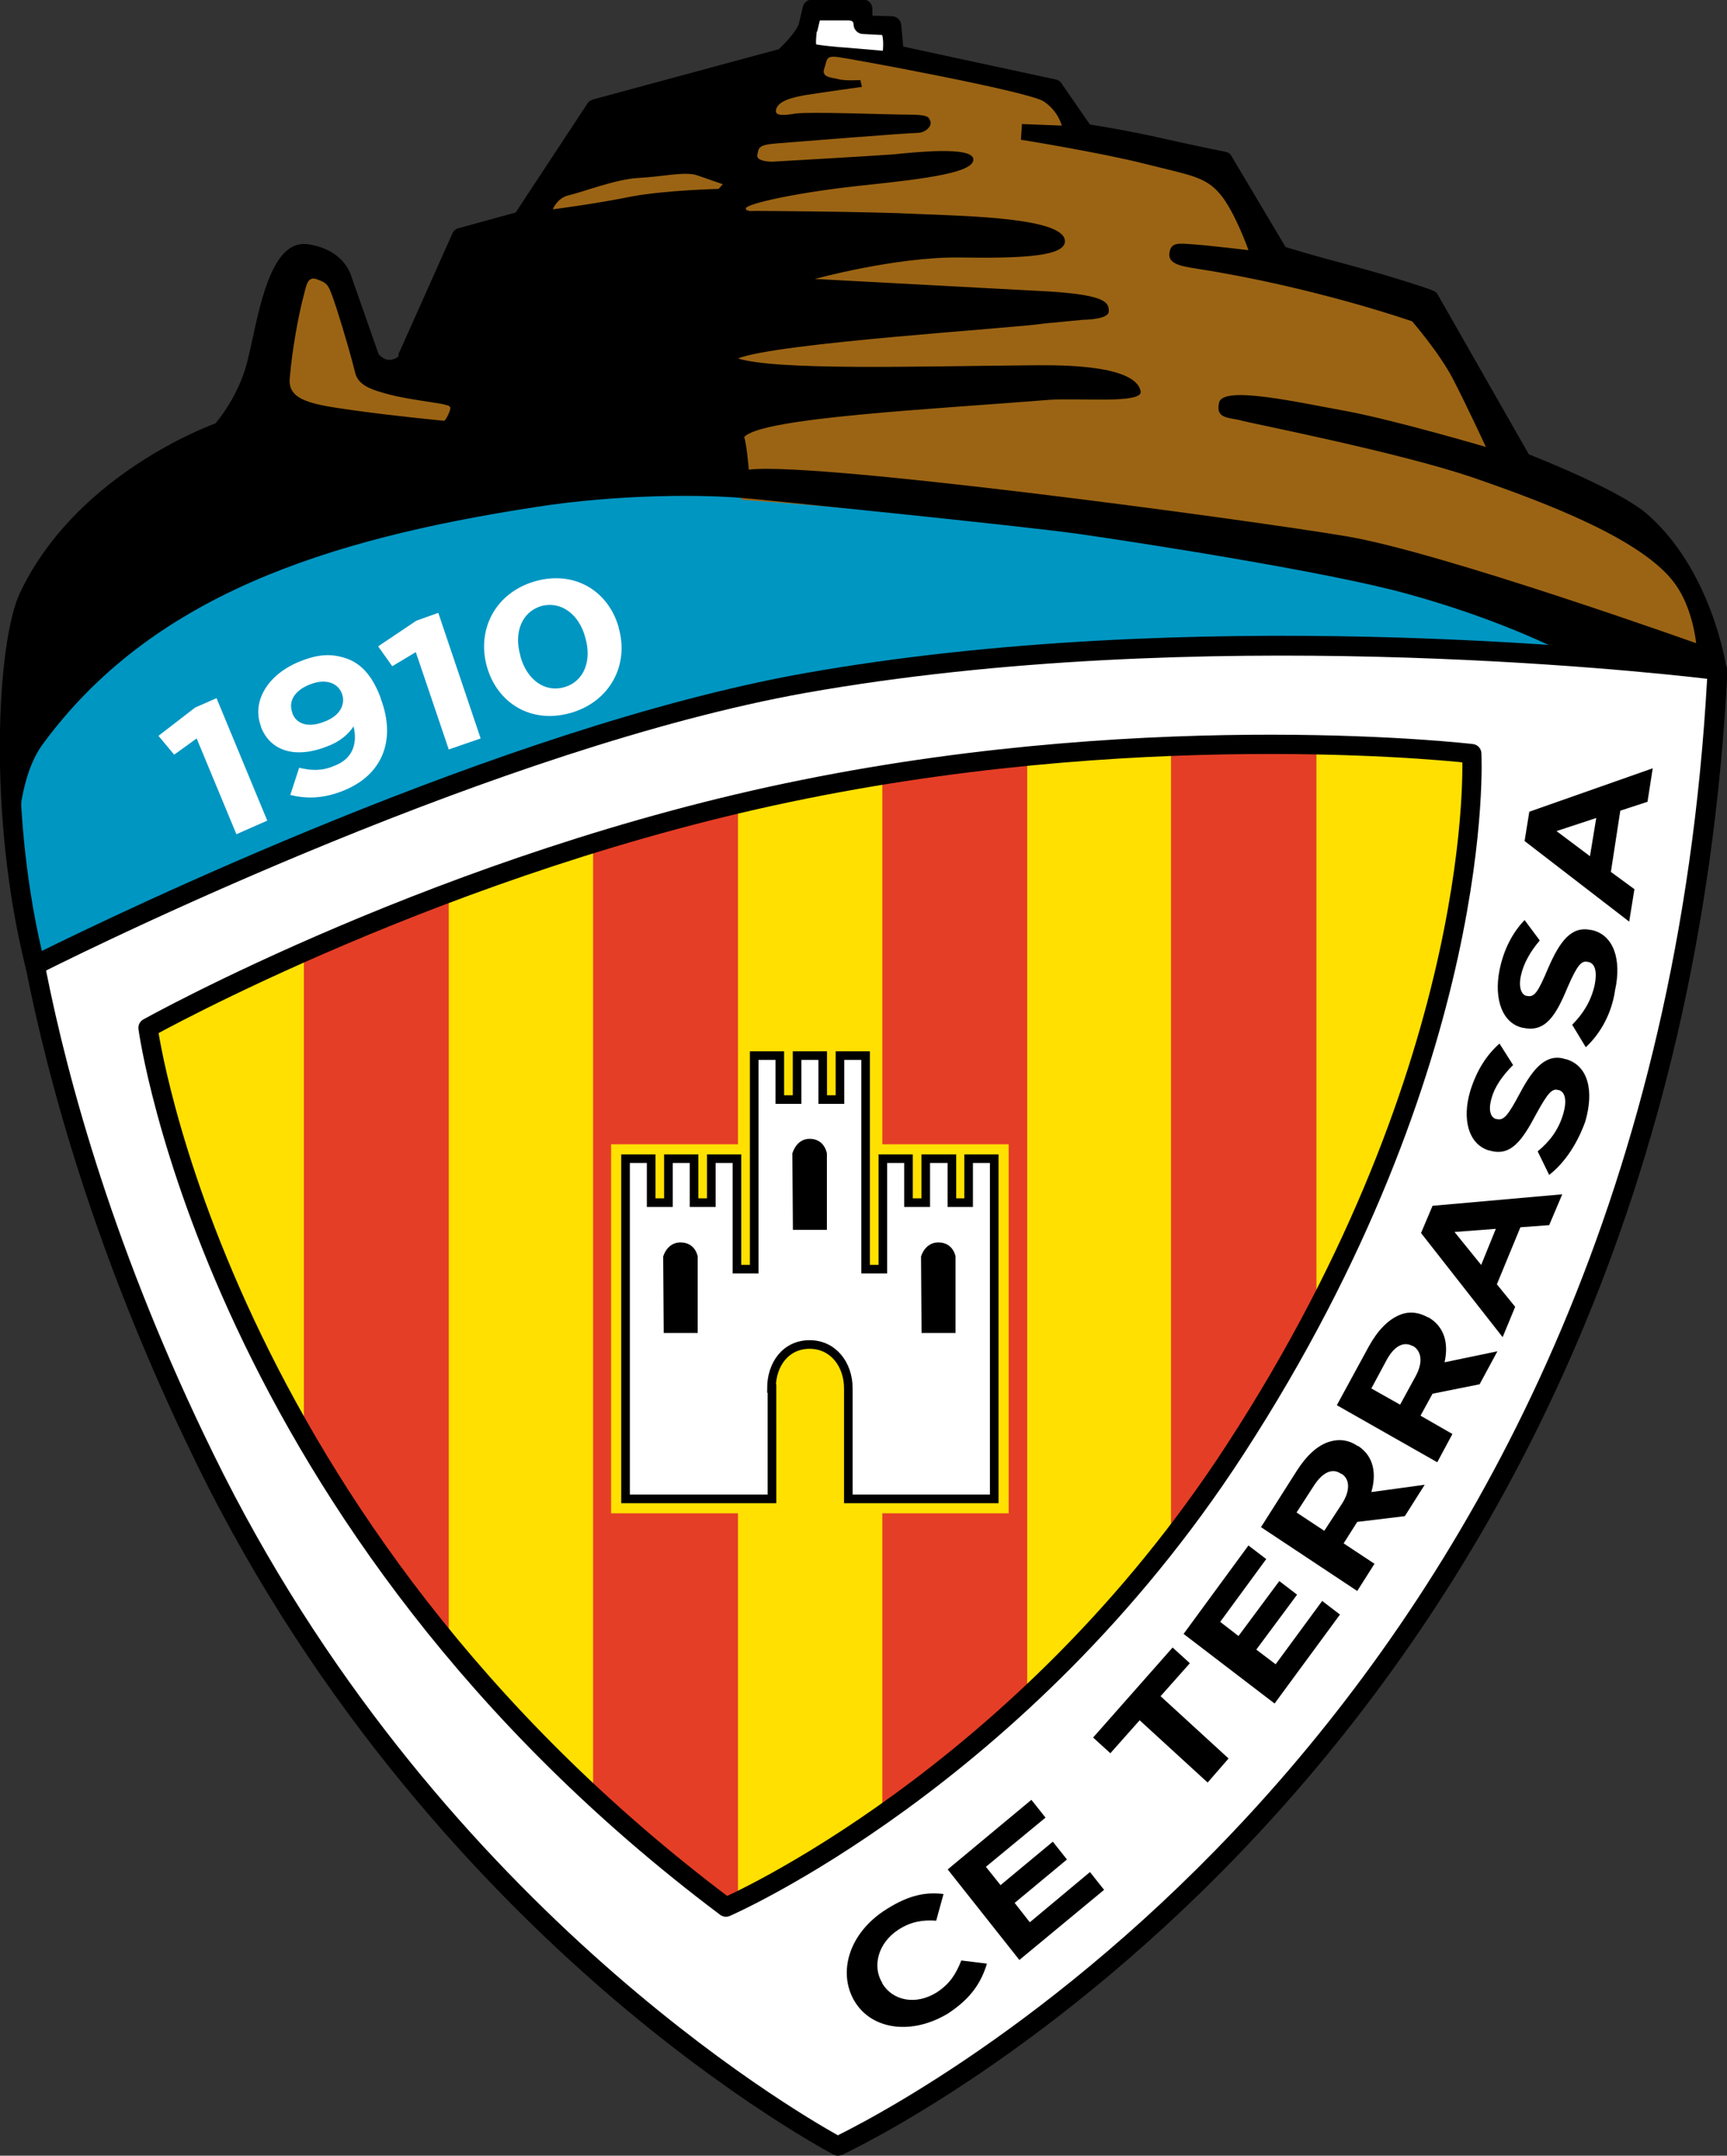
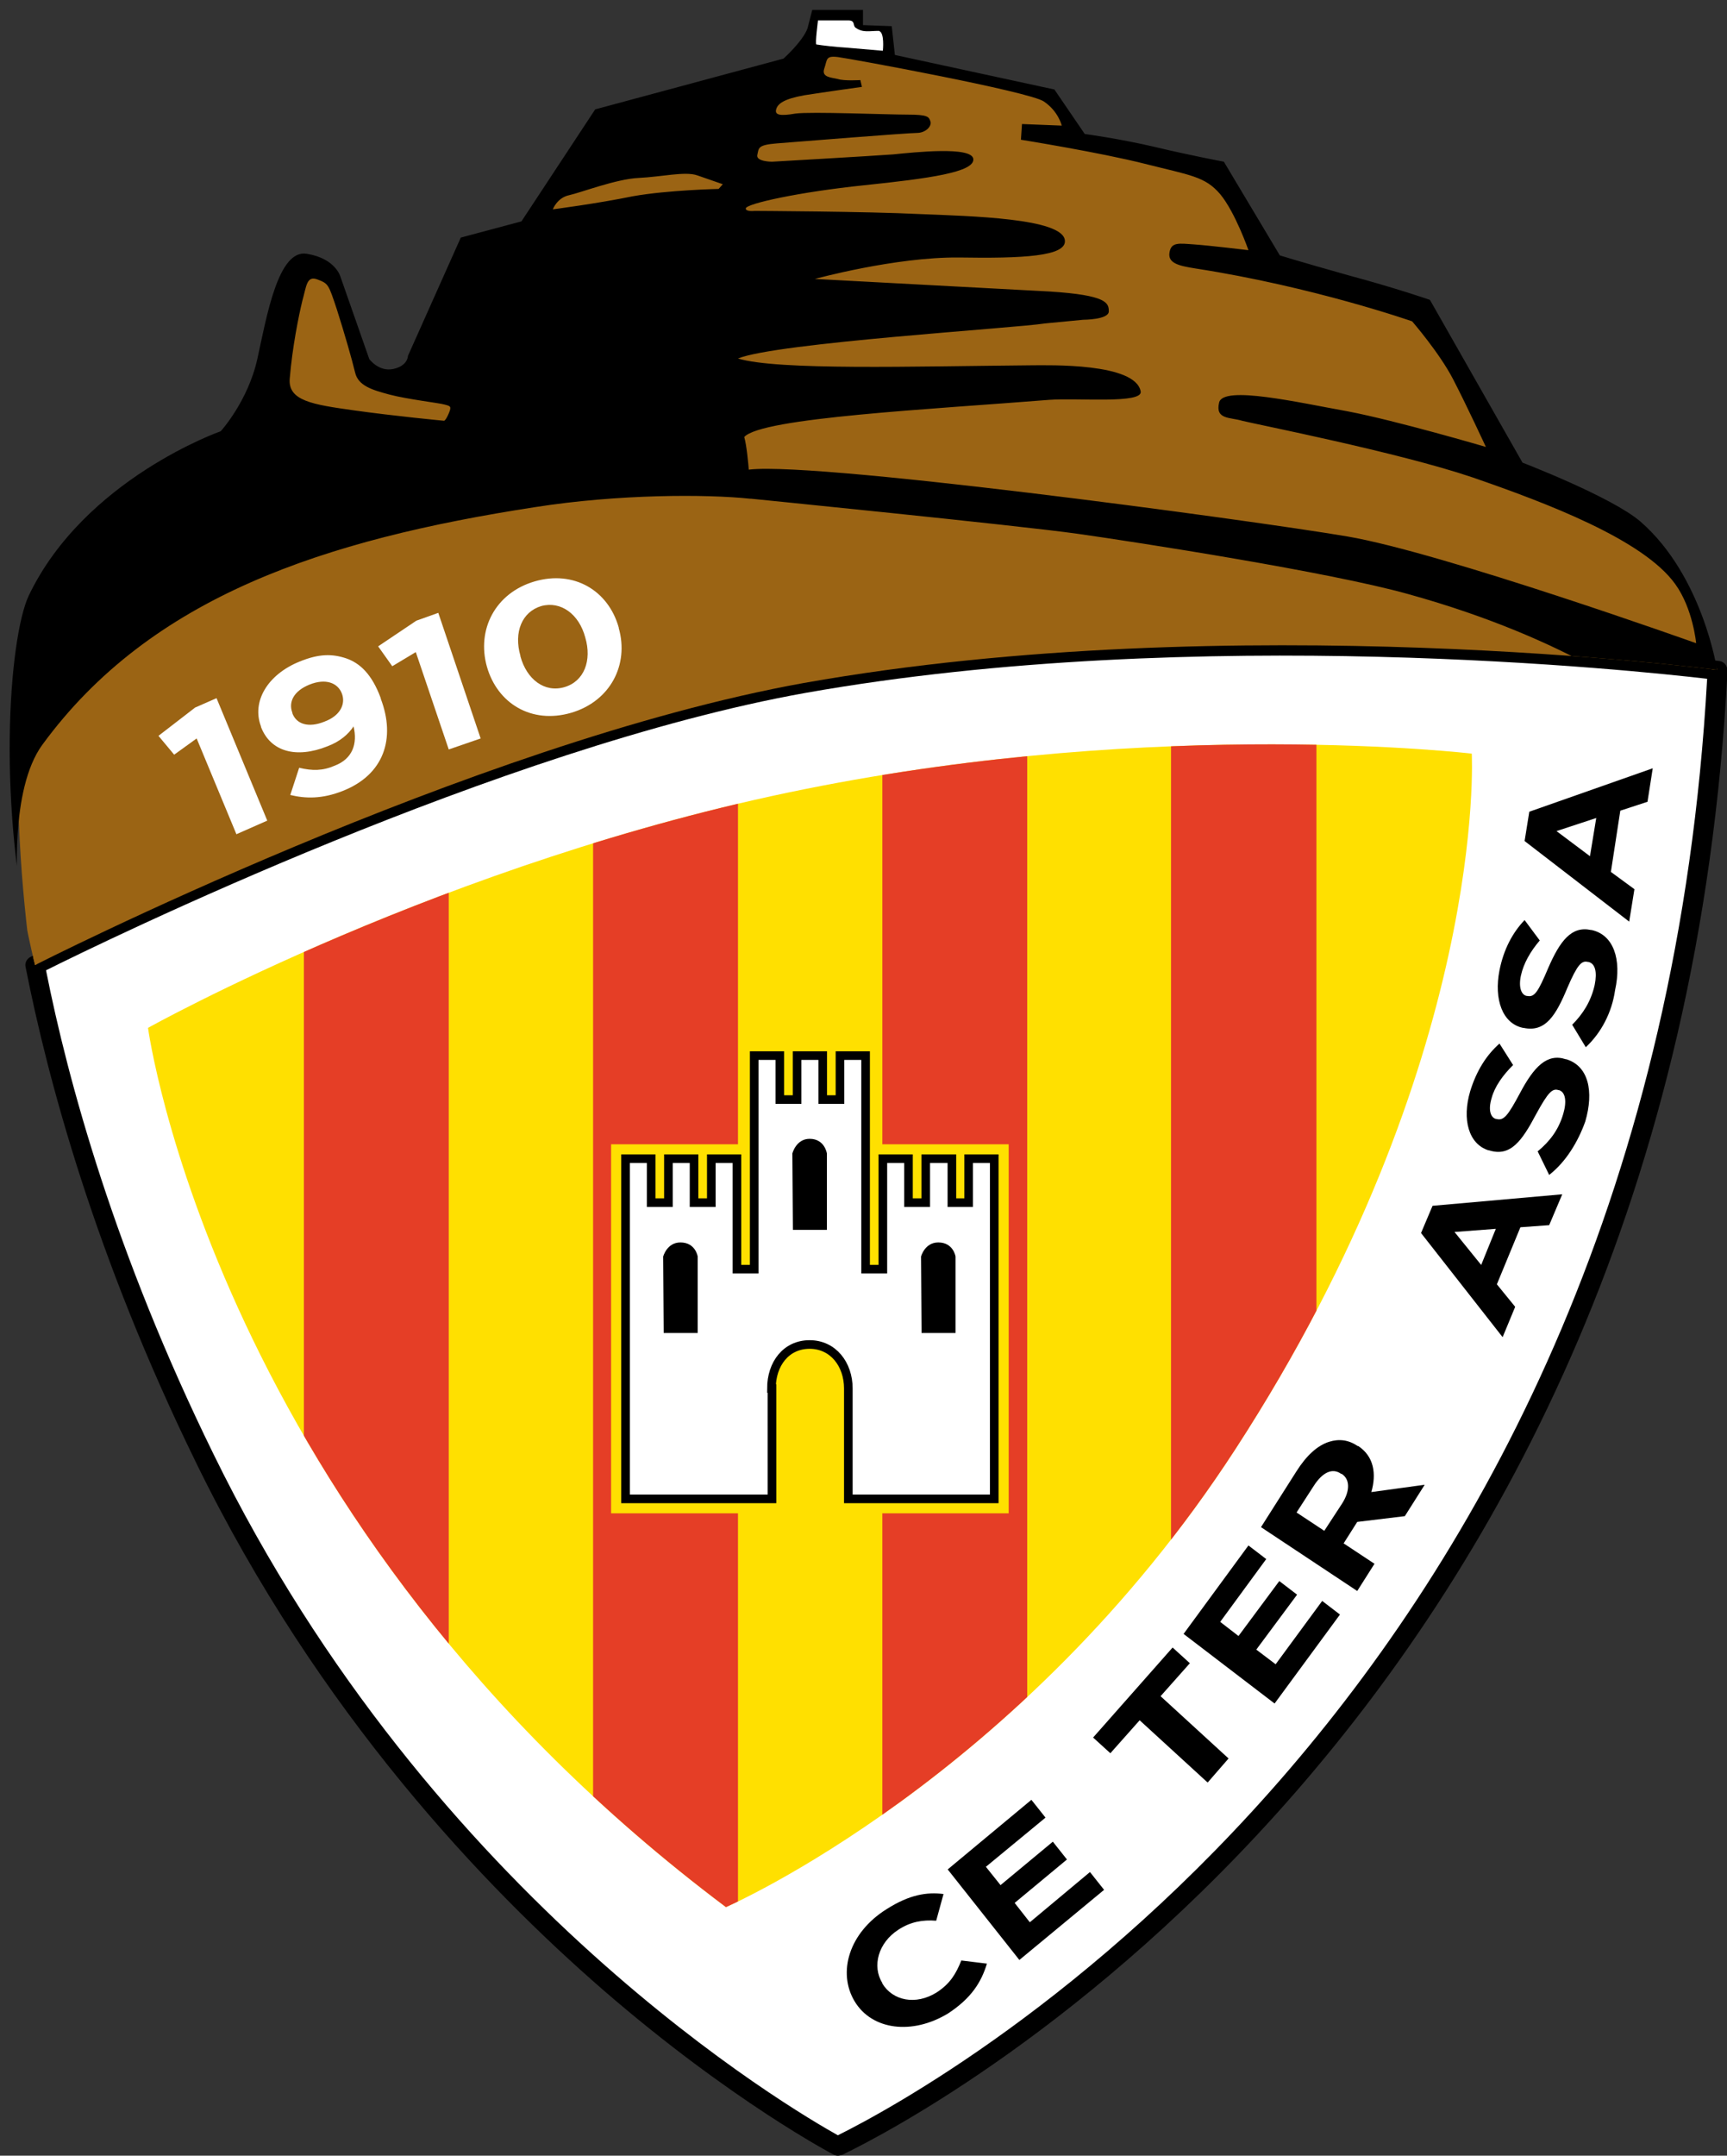
<svg xmlns="http://www.w3.org/2000/svg" xmlns:xlink="http://www.w3.org/1999/xlink" version="1.1" id="Capa_1" x="0px" y="0px" viewBox="0 0 330.2 411.9" style="enable-background:new 0 0 330.2 411.9;" xml:space="preserve">
  <rect x="0" y="0" width="330.2" height="411.9" fill="#333333" stroke="none" />
  <style type="text/css">
	.st0{fill:#FFFFFF;}
	
		.st1{clip-path:url(#SVGID_00000032619536751249091950000003352248971656649406_);fill:#9B6414;stroke:#9B6414;stroke-width:1.049;stroke-miterlimit:3.864;}
	
		.st2{clip-path:url(#SVGID_00000032619536751249091950000003352248971656649406_);fill:#9B6414;stroke:#9B6414;stroke-width:1.049;stroke-linejoin:round;stroke-miterlimit:3.864;}
	.st3{clip-path:url(#SVGID_00000032619536751249091950000003352248971656649406_);fill:#0096C2;}
	.st4{clip-path:url(#SVGID_00000032619536751249091950000003352248971656649406_);}
	.st5{clip-path:url(#SVGID_00000032619536751249091950000003352248971656649406_);fill:#FFFFFF;}
	.st6{fill:#FFE000;}
	.st7{clip-path:url(#SVGID_00000015348724669441010540000001704963935125366974_);fill:#E53E26;}
	.st8{fill:none;stroke:#000000;stroke-width:3.685;stroke-linejoin:round;stroke-miterlimit:3.864;}
	.st9{fill:#FFE000;stroke:#FFE000;stroke-width:5.516;stroke-miterlimit:3.864;}
	.st10{fill:#FFFFFF;stroke:#000000;stroke-width:1.647;stroke-miterlimit:3.864;}
</style>
  <g>
    <path class="st0" d="M160.2,410C104.4,384.4,24.9,291.8,6.7,184.4c32.5-15.4,158.2-87,321.4-54.5   C323.4,269.6,238.6,370.9,160.2,410z" />
    <path d="M160.2,411.9c-0.3,0-0.6-0.1-0.8-0.2c-0.2-0.1-19.5-10.2-44-31.4c-22.6-19.6-54.5-52.9-77.9-100.8   c-19.4-39.6-28.4-73.4-32.6-94.7c-0.2-0.8,0.2-1.6,1-2c0.8-0.4,84.6-42.8,147.6-54c81.6-14.5,174.2-2.6,175.2-2.5   c1,0.1,1.6,1,1.6,1.9c-10.4,200.6-153,275.7-169.2,283.5C160.7,411.8,160.5,411.9,160.2,411.9z M8.8,185.4   c4.2,21.2,13.2,54.1,32,92.4C82.6,363.3,152,403.4,160.2,408c19.5-9.7,155.4-84.1,166.2-278.3c-12.9-1.5-97.4-10.6-172.4,2.7   C95.8,142.8,19.4,180.1,8.8,185.4z" />
    <g>
      <defs>
        <path id="SVGID_1_" d="M5.5,113.8c10.7-22.3,36.7-31.4,36.7-31.4s5.2-5.7,7-13.8c1.8-8.2,4-21.1,9.5-20.1     c5.5,0.9,6.4,4.4,6.4,4.4l5.5,15.7c0,0,1.8,2.5,4.6,1.9C78,69.9,78,68,78,68l10.1-22.6l11.6-3.1l14.1-21.4l36-9.7     c0,0,3.7-3.3,4.6-5.8l0.9-3.5h9.7v2.9l5.5,0.2l0.6,5.5l30.5,6.6l5.8,8.5c0,0,6.7,0.9,13.5,2.5c6.7,1.6,13.1,2.8,13.1,2.8     l10.7,17.9c0,0,2.8,0.9,13.1,3.8c9.3,2.5,15.6,4.7,15.6,4.7l17.7,31.1c0,0,17.2,6.6,22.6,11.3c11.9,10.4,14.6,28.3,14.6,28.3     s-92.4-12.1-174.6,2.5C90.3,141.9,6.7,184.4,6.7,184.4C-0.8,154.3,1.7,121.9,5.5,113.8L5.5,113.8z" />
      </defs>
      <clipPath id="SVGID_00000072254616816142620870000013666777092749422730_">
        <use xlink:href="#SVGID_1_" style="overflow:visible;" />
      </clipPath>
      <path style="clip-path:url(#SVGID_00000072254616816142620870000013666777092749422730_);fill:#9B6414;stroke:#9B6414;stroke-width:1.049;stroke-miterlimit:3.864;" d="    M105.7,40c0,0,0.8-2.2,3.1-2.7c2.3-0.5,9-3.1,13.3-3.3c4.3-0.2,8.9-1.3,11.2-0.5c2.3,0.8,4.9,1.7,4.9,1.7l-0.8,0.9    c0,0-9.6,0.2-16.4,1.4C114.2,38.9,105.7,40,105.7,40L105.7,40z" />
      <path style="clip-path:url(#SVGID_00000072254616816142620870000013666777092749422730_);fill:#9B6414;stroke:#9B6414;stroke-width:1.049;stroke-miterlimit:3.864;" d="    M84.9,80.4c0,0-9.5-0.9-17.3-2c-7.8-1.1-12.6-1.8-12.2-6.1c0.5-6,1.7-11.9,2.4-14.8c0.8-2.8,0.8-4.9,2.9-4.1    c2.1,0.8,2.1,0.9,3.7,5.7c1.5,4.7,2.9,9.6,3.5,12.1c0.6,2.5,3.2,3.3,6.6,4.2c3.4,0.9,9.5,1.6,10.5,1.9c1.1,0.3,1.4,0.3,0.8,1.7    C85.2,80.4,84.9,80.4,84.9,80.4L84.9,80.4z" />
      <path style="clip-path:url(#SVGID_00000072254616816142620870000013666777092749422730_);fill:#9B6414;stroke:#9B6414;stroke-width:1.049;stroke-linejoin:round;stroke-miterlimit:3.864;" d="    M201.6,61.6l5.4-0.5c0,0,4.9,0,4.9-1.6c0-1.6-0.3-3.1-11.3-3.8c-11-0.6-44.9-2.4-44.9-2.4s15.3-4.2,27.5-4.1    c12.2,0.2,20.7-0.2,20.3-3.3c-0.5-4.2-17.9-4.6-27.8-5c-9.9-0.5-31.5-0.6-31.5-0.6s-1.8,0.2-1.7-0.5c0.2-0.9,10.1-3.1,22.6-4.4    c12.5-1.3,21.1-2.5,20.9-5c-0.2-2.5-11.3-1.3-15.3-0.9c-4,0.3-23.2,1.4-23.2,1.4s-3.1,0-2.8-1.3c0.3-1.3,0-1.9,3.7-2.2    c3.7-0.3,25.1-2,26.8-2c1.7,0,2.9-1.3,2.6-2.2c-0.3-0.9-0.5-1.3-4.4-1.3c-4,0-18.5-0.6-21.4-0.2c-2.9,0.5-4,0.3-3.7-0.8    c0.3-1.1,1.5-2,5.4-2.7c3.8-0.6,11-1.6,11-1.6l-0.3-1.3c0,0-3.1,0.2-4.3-0.2c-1.2-0.3-3.2-0.3-2.6-2c0.6-1.7,0.2-2.5,2.6-2.2    c2.4,0.3,36.7,6.6,39.4,8.5c2.8,1.9,3.4,4.6,3.4,4.6l-7.6-0.3l-0.2,3c0,0,15,2.4,23.7,4.6c8.7,2.2,11.5,2.4,14.4,5.8    c2.9,3.5,5.4,10.7,5.4,10.7s-7.5-0.9-10.4-1.1c-2.9-0.2-4.4-0.5-4.7,1.6c-0.3,2,1.8,2.5,5,3c22.6,3.5,41.4,10.1,41.4,10.1    s5.2,6,7.8,11c2.6,5,6.3,13,6.3,13s-17-5-26.4-6.8c-9.5-1.7-23.8-5-24.6-1.7c-0.8,3.3,2.1,2.8,4.4,3.5c2.3,0.6,29.8,6,44,10.8    c14.2,4.9,32.7,11.9,38.8,20.4c3.4,4.7,10.5,23.9,10.5,23.9s-55.7-4.2-74.1-4.2c-26.8,0-104.7-14.1-248.8,61.2    c0,0-10.4-58.4,3.2-79.9c25-20.6,124.7-27.6,124.7-27.6s0.1-26,10-24.8c3.2,0.4,49.1-2.4,49.1-2.4s4.4-0.6,5,2.4L201.6,61.6    L201.6,61.6z" />
-       <path style="clip-path:url(#SVGID_00000072254616816142620870000013666777092749422730_);fill:#0096C2;" d="M8.3,192.4    c0,0-10.3-27.6-4.3-50.3c4.1-15.7,13.5-29.2,13.5-29.2S28.5,95,38,90.6c9.5-4.4,27.2-3.1,27.2-3.1l11,4.4l13.8-1.6l19.3,0.3    l27.2,0.3l5.5,4.6c0,0,39.8,3,56.9,5.2c17.1,2.2,48,2.7,58.4,4.9c10.4,2.2,37.3,11.9,37.3,11.9l26,14.1l0.3,3.5    c0,0-37.6-2.9-54.7-3.2c-17.1-0.3-77.2,0.4-98.8,4.1c-31.2,5.3-73.7,17.7-102.1,30.1C36.7,178.6,8.3,192.4,8.3,192.4L8.3,192.4z" />
      <path style="clip-path:url(#SVGID_00000072254616816142620870000013666777092749422730_);" d="M199.8,61.8l7.3-0.7    c0,0,4.9,0,4.9-1.6c0-1.6-0.3-3.1-11.3-3.8c-11-0.6-44.9-2.4-44.9-2.4s15.3-4.2,27.5-4.1c12.2,0.2,20.7-0.2,20.3-3.3    c-0.5-4.2-17.9-4.6-27.8-5c-9.9-0.5-31.5-0.6-31.5-0.6s-1.8,0.2-1.7-0.5c0.2-0.9,10.1-3.1,22.6-4.4c12.5-1.3,21.1-2.5,20.9-5    c-0.2-2.5-11.3-1.3-15.3-0.9c-4,0.3-23.2,1.4-23.2,1.4s-3.1,0-2.8-1.3c0.3-1.3,0-1.9,3.7-2.2c3.7-0.3,25.1-2,26.8-2    c1.7,0,2.9-1.3,2.6-2.2c-0.3-0.9-0.5-1.3-4.4-1.3c-4,0-18.5-0.6-21.4-0.2c-2.9,0.5-4,0.3-3.7-0.8c0.3-1.1,1.5-2,5.4-2.7    c3.8-0.6,11-1.6,11-1.6l-0.3-1.3c0,0-3.1,0.2-4.3-0.2c-1.2-0.3-3.2-0.3-2.6-2c0.6-1.7,0.2-2.5,2.6-2.2c2.4,0.3,36.7,6.6,39.4,8.5    c2.8,1.9,3.4,4.6,3.4,4.6l-7.6-0.3l-0.2,3c0,0,15,2.4,23.7,4.6c8.7,2.2,11.5,2.4,14.4,5.8c2.9,3.5,5.4,10.7,5.4,10.7    s-7.5-0.9-10.4-1.1c-2.9-0.2-4.4-0.5-4.7,1.6c-0.3,2,1.8,2.5,5,3c22.6,3.5,41.4,10.1,41.4,10.1s5.2,6,7.8,11c2.6,5,6.3,13,6.3,13    s-17-5-26.4-6.8c-9.5-1.7-23.8-5-24.6-1.7c-0.8,3.3,2.1,2.8,4.4,3.5c2.3,0.6,29.8,6,44,10.8c14.2,4.9,32.7,11.9,38.8,20.4    c3.4,4.7,4,11.3,4,11.3s-48.5-17.3-66.7-20.4c-18.2-3.1-106.3-15-115.3-12.6l0.4,5.3c0,0,52.1,5.2,63.4,6.8    c11.3,1.6,48.1,7.3,63.1,11.5c31.8,8.8,46.5,21.2,46.5,21.2l20,1.4l-14.8-61.3L252.3,9.5L139.2-20L81.7,0.1L4,62.9l-14.7,38.3    l7.3,54l6.8,14.3c0,0-1.6-18.6,4.7-27.2c20.7-28.3,53.9-39.2,94.2-45.4c15.9-2.5,32.8-2.5,41.2-1.6c0,0-0.3-8.5-1.2-11.8    c3.3-3.7,35.9-5.3,58.3-7.1c5.5-0.4,17.9,0.8,17.5-1.6c-1-5.5-17.6-5-20.8-5c-22.9,0.2-48.6,1-56.2-1.3    C148.4,65.5,194.2,62.7,199.8,61.8L199.8,61.8z M84.9,80.4c0,0-9.5-0.9-17.3-2c-7.8-1.1-12.6-1.8-12.2-6.1    c0.5-6,1.7-11.9,2.4-14.8c0.8-2.8,0.8-4.9,2.9-4.1c2.1,0.8,2.1,0.9,3.7,5.7c1.5,4.7,2.9,9.6,3.5,12.1c0.6,2.5,3.2,3.3,6.6,4.2    c3.4,0.9,9.5,1.6,10.5,1.9c1.1,0.3,1.4,0.3,0.8,1.7C85.2,80.4,84.9,80.4,84.9,80.4L84.9,80.4z M105.7,40c0,0,0.8-2.2,3.1-2.7    c2.3-0.5,9-3.1,13.3-3.3c4.3-0.2,8.9-1.3,11.2-0.5c2.3,0.8,4.9,1.7,4.9,1.7l-0.8,0.9c0,0-9.6,0.2-16.4,1.4    C114.2,38.9,105.7,40,105.7,40L105.7,40z" />
      <path style="clip-path:url(#SVGID_00000072254616816142620870000013666777092749422730_);fill:#FFFFFF;" d="M168.8,9.7    c0,0-4.7-0.4-7-0.6c-1.8-0.1-4.5-0.4-5.7-0.6c-0.3,0,0.3-4.6,0.3-4.6s4.1,0,5.8,0c1.4,0,0.8,1,1.4,1.4c1.4,1,2.6,0.6,4.4,0.6    C169.2,6.1,168.8,9.7,168.8,9.7L168.8,9.7z" />
    </g>
-     <path d="M6.7,186.3c-0.3,0-0.5-0.1-0.8-0.2c-0.5-0.2-0.9-0.7-1-1.2c-7.3-29.2-5.5-62.6-1-71.8c10.2-21.3,33.5-30.8,37.3-32.2   c1.1-1.3,4.9-6.2,6.3-12.7c0.2-0.8,0.4-1.7,0.6-2.6c1.9-8.9,4.3-20.1,11-18.9c6.1,1,7.6,4.9,7.9,5.6l5.4,15.4   c0.4,0.4,1.3,1.3,2.5,1c1-0.2,1.3-0.6,1.3-0.8c0-0.3,0-0.4,0.2-0.7l10.1-22.6c0.2-0.5,0.7-0.9,1.2-1l10.9-3l13.7-20.8   c0.2-0.4,0.6-0.6,1.1-0.8l35.5-9.6c1.3-1.2,3.2-3.3,3.8-4.7l0.8-3.4c0.2-0.8,0.9-1.4,1.8-1.4h9.7c1,0,1.8,0.8,1.8,1.8V3l3.7,0.1   c0.9,0,1.7,0.7,1.8,1.6l0.4,4.2l29.2,6.3c0.5,0.1,0.9,0.4,1.1,0.8l5.4,7.8c2,0.3,7.4,1.2,12.8,2.4c6.6,1.5,13,2.8,13.1,2.8   c0.5,0.1,1,0.4,1.2,0.9l10.3,17.3c1.3,0.4,4.8,1.5,12.4,3.5c9.3,2.5,15.6,4.7,15.7,4.8c0.4,0.1,0.8,0.4,1,0.8l17.4,30.5   c3.2,1.3,17.5,7,22.6,11.4c12.3,10.7,15.1,28.7,15.2,29.5c0.1,0.6-0.1,1.2-0.5,1.6c-0.4,0.4-1,0.6-1.6,0.5   c-0.9-0.1-93-11.9-174,2.5C91.6,143.5,8.4,185.6,7.5,186.1C7.3,186.2,7,186.3,6.7,186.3z M58.2,50.3c-3.1,0-5.3,10.4-6.6,16.1   c-0.2,0.9-0.4,1.8-0.6,2.6c-1.9,8.6-7.2,14.4-7.5,14.7c-0.2,0.2-0.5,0.4-0.7,0.5c-0.3,0.1-25.4,9.1-35.6,30.5   C3.6,122.2,1.3,153,8,181.7c13.4-6.6,88-42.7,145.5-53c74-13.2,157.1-4.6,172.6-2.8c-1.2-5.1-4.8-17.2-13.5-24.8   c-5.1-4.5-21.9-10.9-22.1-11c-0.4-0.2-0.7-0.4-0.9-0.8l-17.4-30.5c-1.8-0.6-7.3-2.4-14.8-4.5c-10.3-2.8-13.1-3.8-13.3-3.8   c-0.4-0.1-0.8-0.4-1-0.8l-10.3-17.2c-1.9-0.4-7.1-1.4-12.4-2.7c-6.6-1.5-13.2-2.5-13.3-2.5c-0.5-0.1-1-0.4-1.3-0.8l-5.4-7.9   l-29.7-6.4c-0.8-0.2-1.4-0.8-1.4-1.6l-0.4-3.9l-3.9-0.2c-1,0-1.8-0.9-1.8-1.8V3.7h-6.4l-0.5,2.1c0,0.1,0,0.1-0.1,0.2   c-1,2.9-4.7,6.2-5.2,6.5c-0.2,0.2-0.5,0.3-0.7,0.4l-35.3,9.6l-13.7,20.8c-0.2,0.4-0.6,0.6-1.1,0.8l-10.8,2.9l-9.6,21.6   c-0.2,1.3-1.2,3.2-4.1,3.8c-3.1,0.7-5.5-1.3-6.5-2.6c-0.1-0.1-0.2-0.3-0.3-0.5l-5.5-15.7c0,0,0-0.1,0-0.1c0-0.1-0.8-2.3-5-3.1   C58.4,50.3,58.3,50.3,58.2,50.3z" />
    <path class="st6" d="M28.3,196.4c0,0,12.7,94.6,110.5,168c0,0,56.5-24.5,97.4-87.5c48.4-74.5,45.2-132.9,45.2-132.9   s-59.1-7-127.6,6.8C85.4,164.5,28.3,196.4,28.3,196.4L28.3,196.4z" />
    <g>
      <defs>
        <path id="SVGID_00000116925253465989076040000016777826689930899634_" d="M28.3,196.4c0,0,12.7,94.6,110.5,168     c0,0,56.5-24.5,97.4-87.5c48.4-74.5,45.2-132.9,45.2-132.9s-59.1-7-127.6,6.8C85.4,164.5,28.3,196.4,28.3,196.4L28.3,196.4z" />
      </defs>
      <clipPath id="SVGID_00000163789748546526022550000000219120096565888415_">
        <use xlink:href="#SVGID_00000116925253465989076040000016777826689930899634_" style="overflow:visible;" />
      </clipPath>
      <polygon style="clip-path:url(#SVGID_00000163789748546526022550000000219120096565888415_);fill:#E53E26;" points="168.7,134.5     196.4,134.5 196.4,389.8 168.7,389.8 168.7,134.5   " />
      <polygon style="clip-path:url(#SVGID_00000163789748546526022550000000219120096565888415_);fill:#E53E26;" points="113.4,134.5     141.1,134.5 141.1,389.8 113.4,389.8 113.4,134.5   " />
      <polygon style="clip-path:url(#SVGID_00000163789748546526022550000000219120096565888415_);fill:#E53E26;" points="58.1,134.5     85.8,134.5 85.8,389.8 58.1,389.8 58.1,134.5   " />
      <polygon style="clip-path:url(#SVGID_00000163789748546526022550000000219120096565888415_);fill:#E53E26;" points="223.9,134.5     251.7,134.5 251.7,389.8 223.9,389.8 223.9,134.5   " />
    </g>
-     <path class="st8" d="M28.3,196.4c0,0,12.7,94.6,110.5,168c0,0,56.5-24.5,97.4-87.5c48.4-74.5,45.2-132.9,45.2-132.9   s-59.1-7-127.6,6.8C85.4,164.5,28.3,196.4,28.3,196.4L28.3,196.4z" />
    <path class="st9" d="M147.5,265.3c0-4.7,2.8-8.4,7.3-8.4c4.5,0,7.4,3.8,7.4,8.4l0,21.1h27.9v-65h-4.9v8.4H182v-8.4H177v8.4h-3.3   v-8.4h-4.9v21.1h-3.3v-40.8h-4.9v8.4h-3.3v-8.4h-4.9v8.4h-3.3v-8.4h-4.9v40.8h-3.3v-21.1h-4.9v8.4h-3.3v-8.4h-4.9v8.4h-3.3v-8.4   h-4.9v65h28V265.3L147.5,265.3z" />
    <path class="st10" d="M147.5,265.3c0-4.7,2.8-8.4,7.3-8.4c4.5,0,7.4,3.8,7.4,8.4l0,21.1h27.9v-65h-4.9v8.4H182v-8.4H177v8.4h-3.3   v-8.4h-4.9v21.1h-3.3v-40.8h-4.9v8.4h-3.3v-8.4h-4.9v8.4h-3.3v-8.4h-4.9v40.8h-3.3v-21.1h-4.9v8.4h-3.3v-8.4h-4.9v8.4h-3.3v-8.4   h-4.9v65h28V265.3L147.5,265.3z" />
    <path d="M176.2,254.7h6.5v-14.6c0,0-0.4-2.7-3.3-2.7c-2.6,0-3.3,2.7-3.3,2.7L176.2,254.7L176.2,254.7z" />
    <path d="M151.6,235h6.5v-14.6c0,0-0.4-2.8-3.3-2.8c-2.6,0-3.3,2.8-3.3,2.8L151.6,235L151.6,235z" />
    <path d="M126.9,254.7h6.5v-14.6c0,0-0.4-2.7-3.3-2.7c-2.6,0-3.3,2.7-3.3,2.7L126.9,254.7L126.9,254.7z" />
    <g>
      <path class="st0" d="M37.6,141.1l-4.3,3.1l-3-3.6l7-5.4l4.1-1.8l9.7,23.4l-5.9,2.6L37.6,141.1z" />
    </g>
    <g>
      <path class="st0" d="M55.5,151.9l1.7-5.2c2.5,0.6,4.5,0.6,6.8-0.4c3.4-1.3,4.4-4.2,3.6-7.5c-1,1.5-2.6,2.9-5,3.8    c-6,2.4-10.9,1-12.7-3.7l0-0.1c-1.8-4.7,1.2-9.9,7.4-12.4c3.7-1.5,6.2-1.5,8.9-0.6c2.6,0.9,4.9,3,6.6,7.6l0,0.1    c2.9,7.6,0.6,14.5-7.2,17.6C61.6,152.7,58.4,152.6,55.5,151.9z M65.4,132.6L65.4,132.6c-0.8-2.2-3.2-3-6.2-1.8    c-3,1.2-4.1,3.3-3.3,5.4l0,0.1c0.8,2.1,3.1,2.8,6.1,1.6C65,136.8,66.1,134.6,65.4,132.6z" />
    </g>
    <g>
      <path class="st0" d="M79.5,124.6l-4.5,2.7l-2.7-3.8l7.3-4.9l4.2-1.5l8.1,24l-6.1,2.1L79.5,124.6z" />
    </g>
    <g>
      <path class="st0" d="M93.1,127.4L93.1,127.4c-2-7.1,1.6-14.1,9.1-16.3c7.5-2.2,14.1,1.7,16.1,8.8l0,0.1c2,7-1.6,14-9.1,16.2    C101.6,138.4,95.1,134.4,93.1,127.4z M111.9,121.8L111.9,121.8c-1.2-4.5-4.7-7-8.4-6c-3.7,1.1-5.3,5-4,9.5l0,0.1    c1.2,4.4,4.6,7,8.4,5.9C111.7,130.2,113.2,126.2,111.9,121.8z" />
    </g>
    <g>
      <path d="M163.4,382.4L163.4,382.4c-3.3-5.5-1.1-13.1,6.1-17.6c4.4-2.8,7.7-3.3,10.9-2.9L179,367c-2.6-0.2-4.9,0.2-7.2,1.7    c-3.9,2.5-5.1,7-3.1,10.2l0,0.1c2,3.3,6.4,4.2,10.4,1.7c2.6-1.7,3.7-3.6,4.7-6.1l4.9,0.6c-1.1,3.6-3,6.6-7.4,9.5    C174.4,388.9,166.7,387.9,163.4,382.4z" />
    </g>
    <g>
      <path d="M181.2,357.2l16-13.3l2.7,3.4l-11.4,9.4l2.8,3.5l10-8.3l2.7,3.4l-10,8.3l2.9,3.7l11.5-9.6l2.7,3.4l-16.2,13.4L181.2,357.2    z" />
    </g>
    <g>
      <path d="M217.9,328.7l-5.6,6.3l-3.3-3l15.2-17.2l3.3,3l-5.6,6.3l13,11.9l-4,4.6L217.9,328.7z" />
    </g>
    <g>
      <path d="M226.3,312.2l12.4-16.9l3.4,2.6l-8.8,12l3.5,2.7l7.8-10.5l3.4,2.6l-7.8,10.5l3.7,2.8l8.9-12.1l3.4,2.6l-12.5,17    L226.3,312.2z" />
    </g>
    <g>
      <path d="M241.1,291.8l6.8-10.7c1.9-3,4-4.9,6.2-5.6c1.9-0.6,3.7-0.4,5.5,0.8l0.1,0c3,2,3.5,5.3,2.5,8.8l10.2-1.4l-3.8,6l-9.1,1.1    l-2.6,4.1l5.9,3.9l-3.3,5.2L241.1,291.8z M256.6,287.3c1.6-2.5,1.5-4.7-0.1-5.7l-0.1,0c-1.7-1.2-3.6-0.2-5.2,2.3l-3.3,5.1l5.3,3.5    L256.6,287.3z" />
    </g>
    <g>
-       <path d="M255.6,268.5l6.1-11.2c1.7-3.1,3.7-5.1,5.8-6c1.8-0.8,3.7-0.6,5.5,0.4l0.1,0c3.1,1.8,3.9,5,3.1,8.6l10.1-2.1l-3.4,6.3    l-9,1.8l-2.3,4.2l6.1,3.5l-2.9,5.4L255.6,268.5z M270.7,262.9c1.4-2.6,1.1-4.7-0.5-5.7l-0.1,0c-1.8-1-3.6,0.1-5,2.7l-2.9,5.4    l5.5,3.1L270.7,262.9z" />
-     </g>
+       </g>
    <g>
      <path d="M271.7,235.6l2.2-5.2l24.8-2.2l-2.5,5.9l-5.5,0.4l-4.5,10.9l3.5,4.3l-2.4,5.8L271.7,235.6z M286,234.8l-7.9,0.6l5.1,6.3    L286,234.8z" />
    </g>
    <g>
      <path d="M296.2,224.5l-2.2-4.5c2.3-1.9,4-4.1,4.9-7.2c0.7-2.4,0.4-4.1-0.8-4.5l-0.1,0c-1.2-0.4-2,0.4-4.3,4.6    c-2.7,5.1-4.9,8.2-9,6.9l-0.1,0c-3.8-1.2-5.1-5.9-3.5-11.3c1.2-3.9,3.1-6.9,5.6-9.1l2.6,4.1c-2,2-3.5,4.1-4.1,6.3    c-0.7,2.3-0.2,3.7,0.8,4l0.1,0c1.4,0.4,2.2-0.6,4.5-4.9c2.7-5.1,5.2-7.7,8.8-6.5l0.1,0c4.2,1.3,5.3,6.1,3.6,11.9    C301.7,218.2,299.4,222,296.2,224.5z" />
    </g>
    <g>
      <path d="M303.2,200.1l-2.6-4.3c2.1-2.1,3.6-4.5,4.3-7.6c0.5-2.5,0.1-4.1-1.2-4.4l-0.1,0c-1.2-0.3-2,0.5-3.9,4.9    c-2.2,5.3-4.2,8.6-8.4,7.7l-0.1,0c-3.9-0.8-5.6-5.4-4.5-11c0.8-4,2.5-7.2,4.8-9.6l2.9,3.9c-1.8,2.1-3.1,4.4-3.6,6.7    s0.1,3.7,1.1,3.9l0.1,0c1.4,0.3,2.1-0.8,4-5.3c2.3-5.3,4.5-8.1,8.2-7.3l0.1,0c4.2,0.9,5.8,5.6,4.5,11.5    C308.2,193.4,306.2,197.3,303.2,200.1z" />
    </g>
    <g>
      <path d="M291.5,160.7l0.9-5.6l23.6-8.3l-1,6.4l-5.2,1.7l-1.8,11.7l4.5,3.3l-1,6.2L291.5,160.7z M305.2,156.3l-7.6,2.5l6.4,4.8    L305.2,156.3z" />
    </g>
  </g>
</svg>